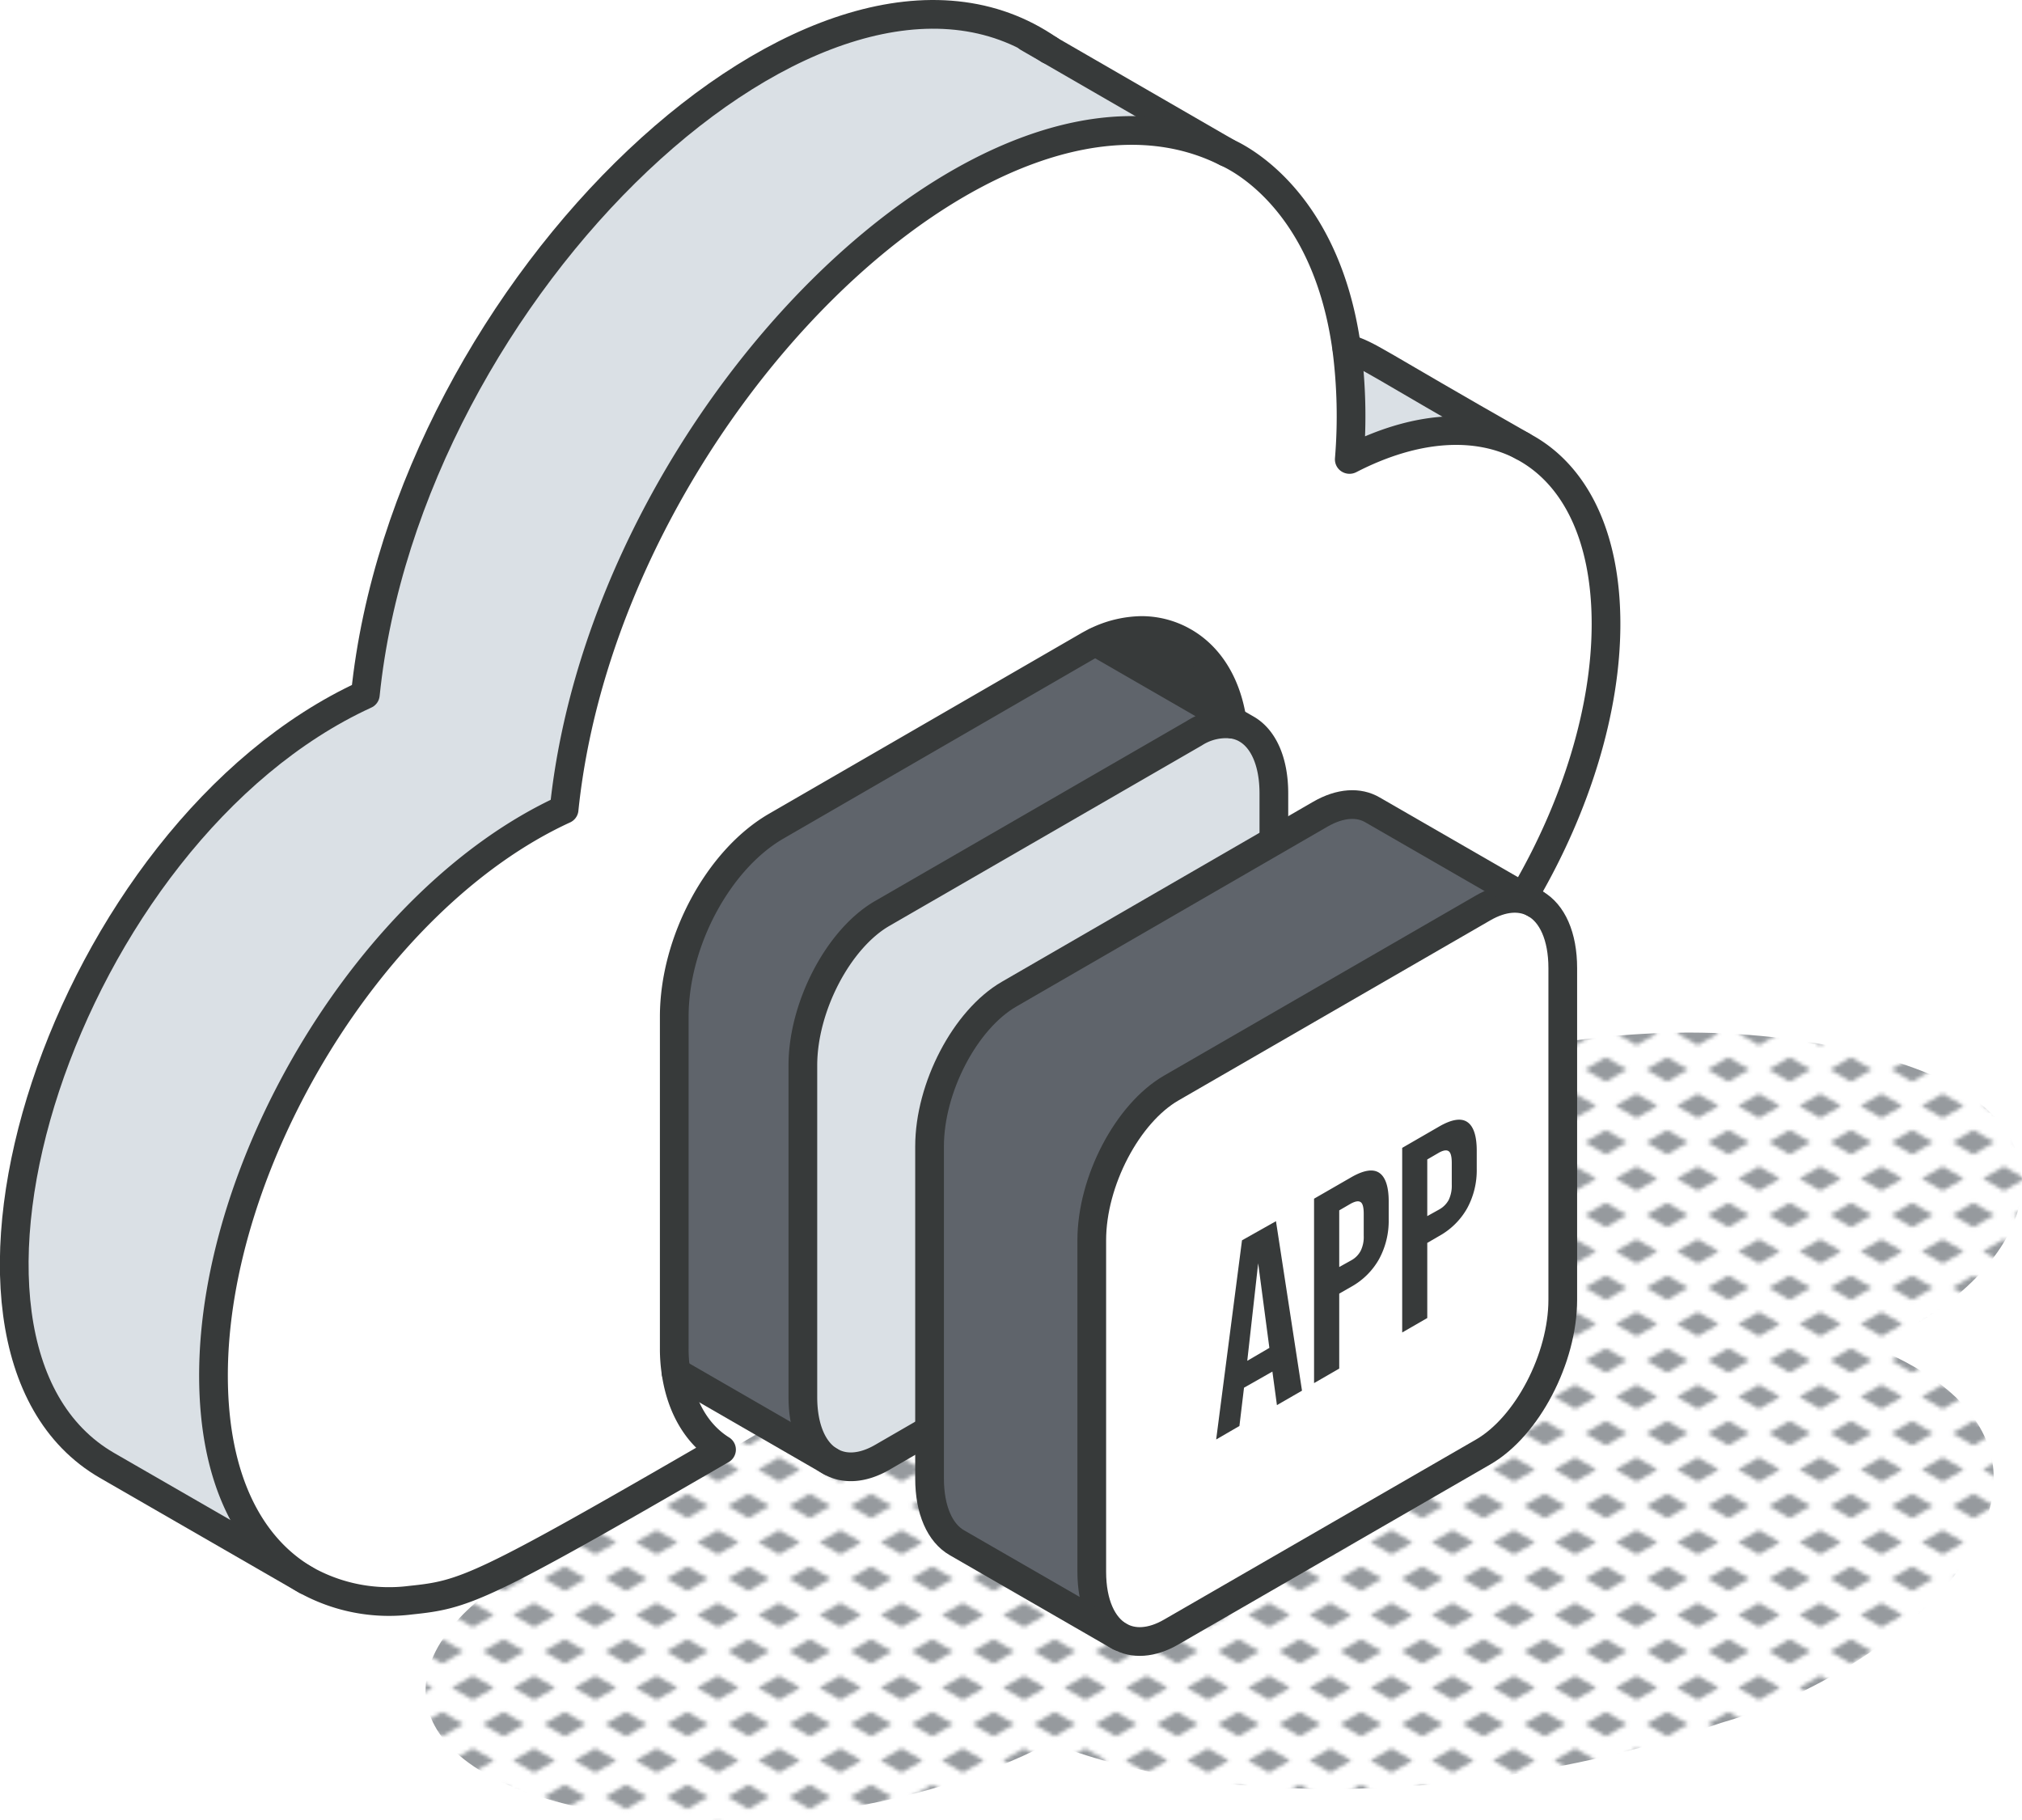
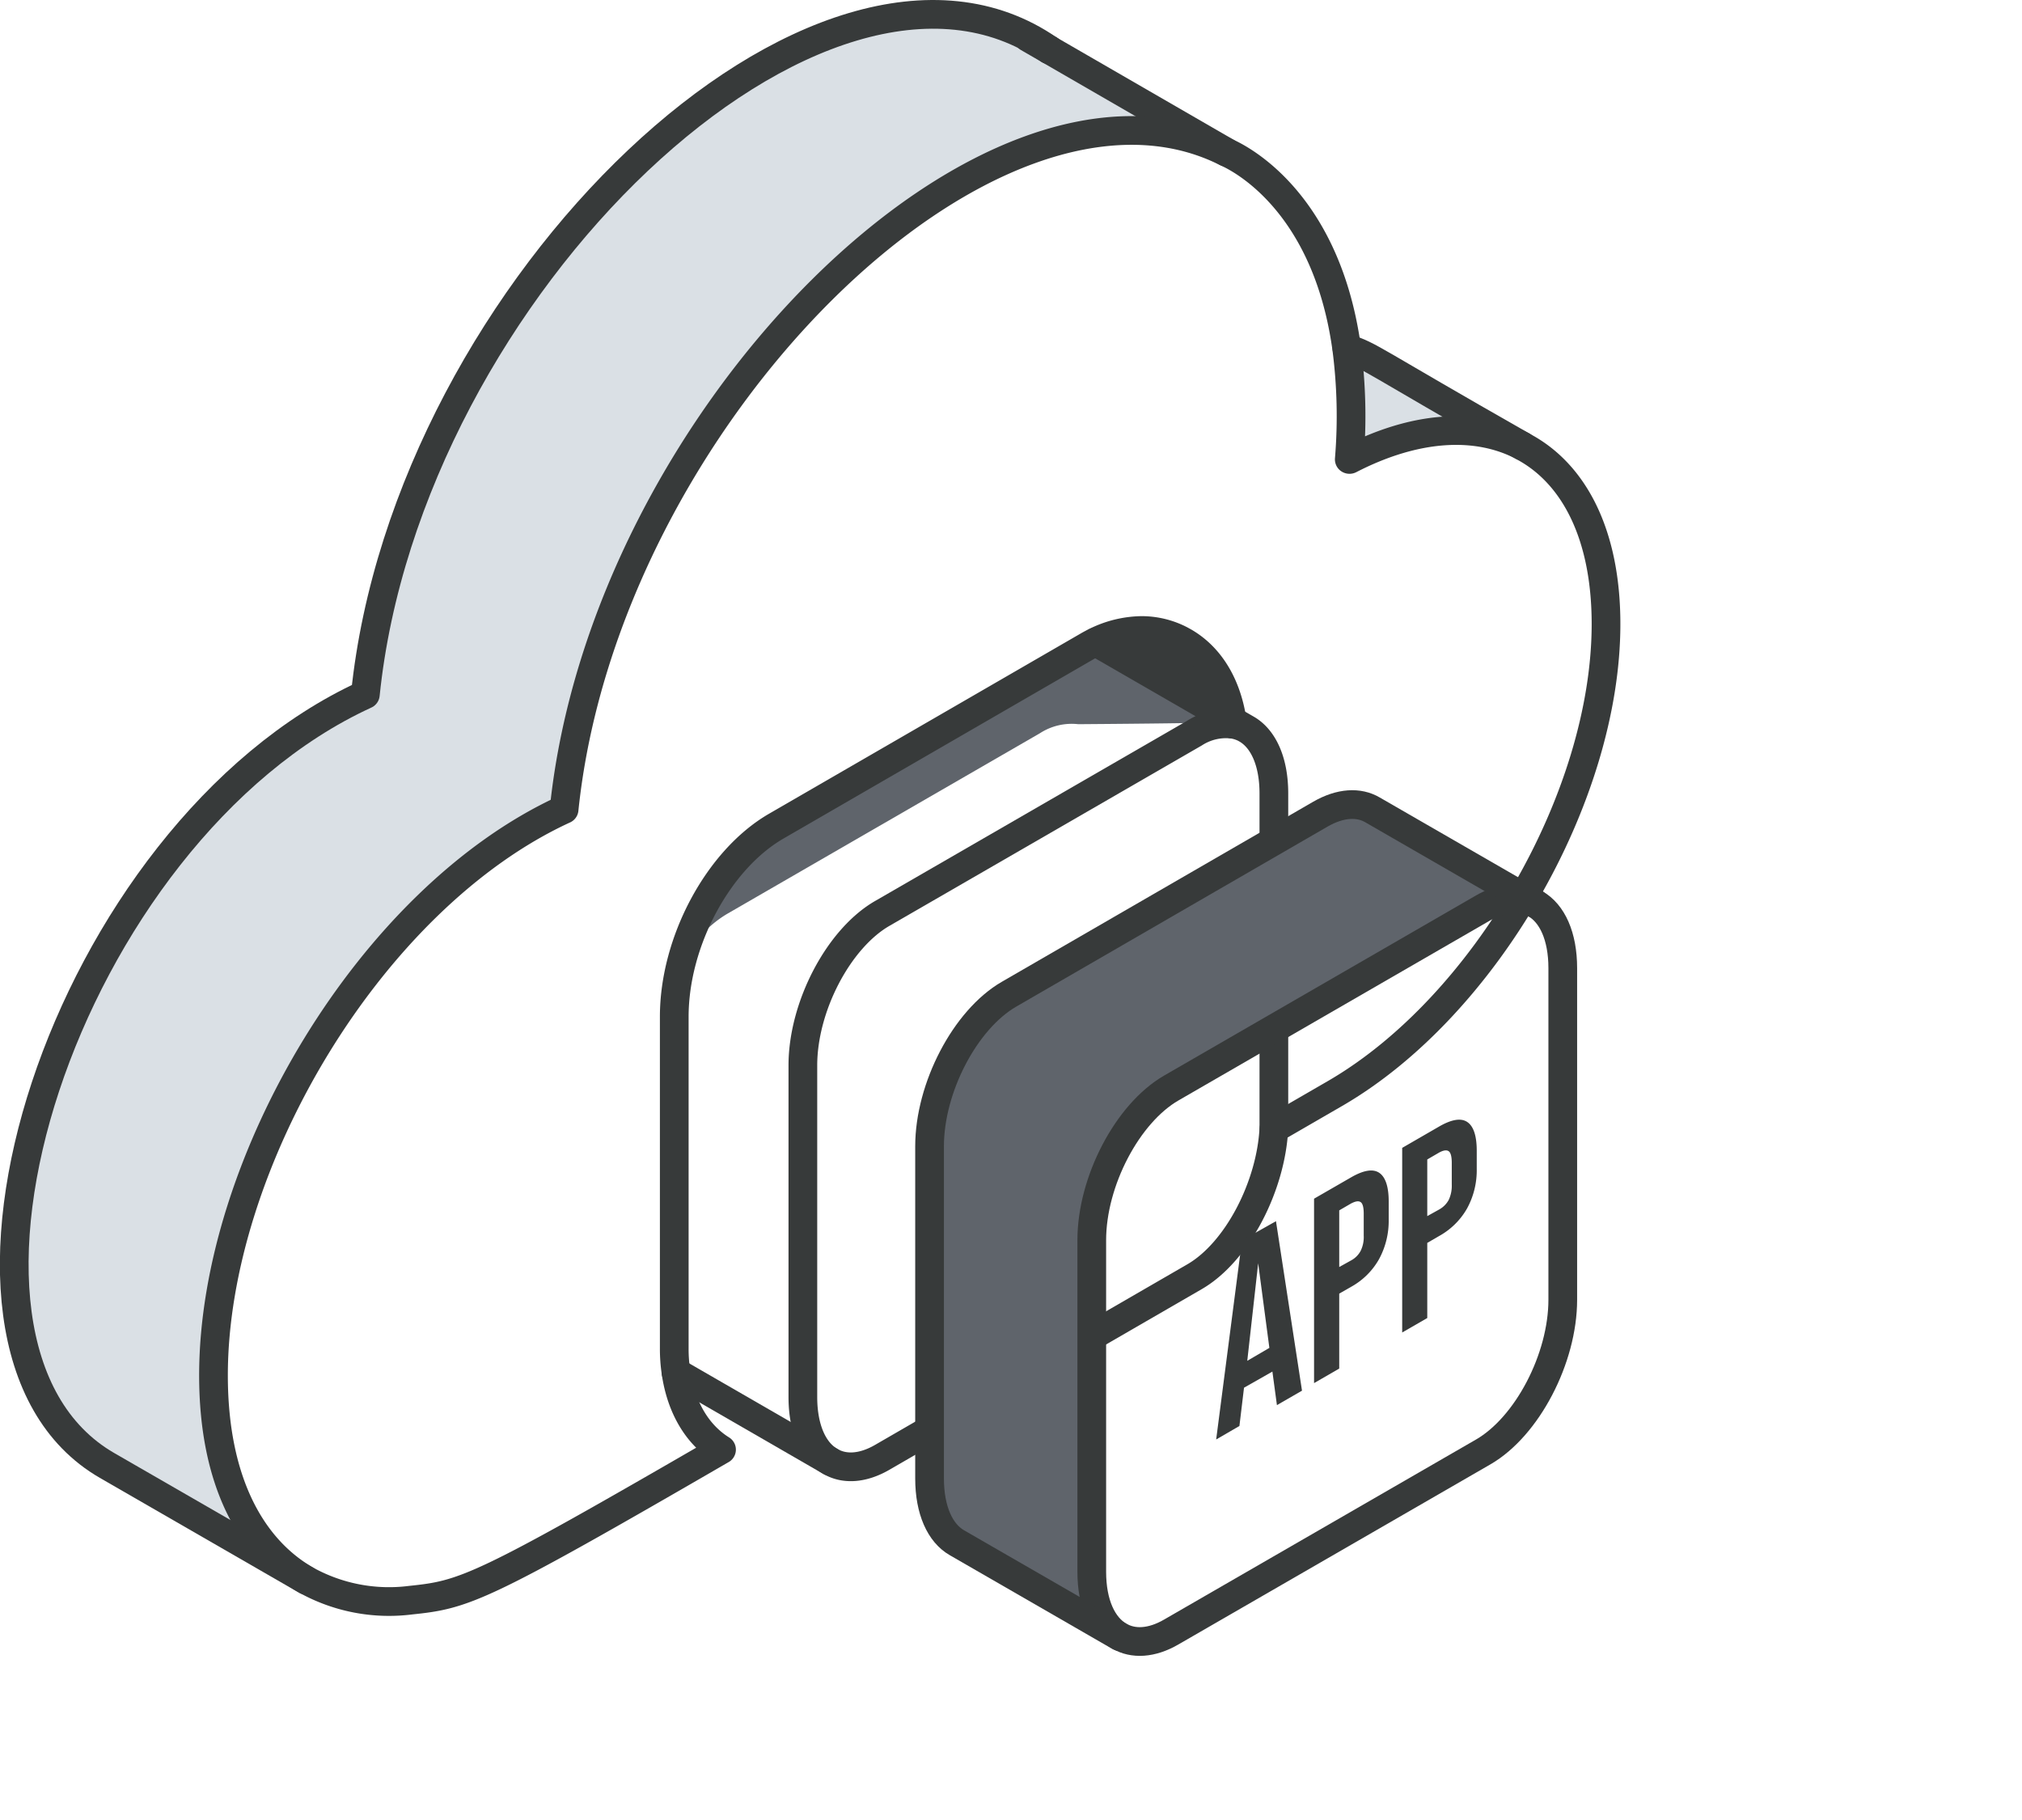
<svg xmlns="http://www.w3.org/2000/svg" viewBox="0 0 211.3 190.14">
  <defs>
    <style>.cls-1,.cls-8{fill:none;}.cls-2{fill:#969a9e;}.cls-3{fill:url(#New_Pattern_Swatch_3);}.cls-4{fill:#dae0e5;}.cls-5{fill:#5f646b;}.cls-6{fill:#373a3a;}.cls-7{fill:#fff;}.cls-8{stroke:#373a3a;stroke-linecap:round;stroke-linejoin:round;stroke-width:3px;}</style>
    <pattern id="New_Pattern_Swatch_3" data-name="New Pattern Swatch 3" width="16" height="19" patternTransform="translate(-2123.38 -47.85) scale(0.4)" patternUnits="userSpaceOnUse" viewBox="0 0 16 19">
      <rect class="cls-1" width="16" height="19" />
      <polygon class="cls-2" points="16 22.18 10.5 19 16 15.82 21.5 19 16 22.18" />
-       <polygon class="cls-2" points="8 12.68 2.5 9.5 8 6.33 13.5 9.5 8 12.68" />
      <polygon class="cls-2" points="0 22.18 -5.5 19 0 15.82 5.5 19 0 22.18" />
      <polygon class="cls-2" points="16 3.18 10.5 0 16 -3.17 21.5 0 16 3.18" />
      <polygon class="cls-2" points="0 3.18 -5.5 0 0 -3.17 5.5 0 0 3.18" />
    </pattern>
  </defs>
  <g id="Layer_2" data-name="Layer 2">
    <g id="icons_design" data-name="icons design">
-       <path class="cls-3" d="M197.35,110.73c-25.31-7.24-54.27,0-75.85,14.62L55,163.75C40.36,172.19,41.09,183,56.6,187.8c15,4.68,38.33,2.11,53.11-5.7,0,0,0,0,.05,0,20.06,7.82,48.7,5.43,70.06-2.07,21.19-6.06,43-28.17,15.89-39.31C213.72,132.64,218.48,116.77,197.35,110.73Z" />
      <path class="cls-4" d="M109.63,5.19C86-11.23,42.53,30,38.16,72.55c-31.37,14.4-48.7,68-27,80.55l20.82,12h0c-5.74-3.31-9.69-10.33-9.69-21.4,0-22.19,16.46-49.87,36.64-59.14,4.22-40.93,44.63-81,69.19-68.67L109.66,5.21Z" />
-       <path class="cls-4" d="M83.9,111.32V146c0,3.34,1.11,5.71,2.87,6.72,1.46.85,3.37.77,5.45-.44l32.59-18.81c4.49-2.59,8-9.47,8.3-15.51,0-.13,0-.25,0-.38V82.9c0-3.34-1.11-5.71-2.87-6.73l-.16-.09a4.36,4.36,0,0,0-1.28-.41,6.11,6.11,0,0,0-4,.94L92.22,95.43C87.62,98.07,83.9,105.19,83.9,111.32Z" />
-       <path class="cls-5" d="M128.76,75.31,114.5,67.08c-.27.13-.55.28-.82.44L81.09,86.34c-6,3.49-10.63,12-10.63,19.9V140.9a16.58,16.58,0,0,0,.18,2.49l16.13,9.31c-1.76-1-2.87-3.38-2.87-6.72V111.32c0-6.13,3.72-13.25,8.32-15.89l32.59-18.82a6.11,6.11,0,0,1,4-.94C128.79,75.55,128.78,75.44,128.76,75.31Z" />
+       <path class="cls-5" d="M128.76,75.31,114.5,67.08c-.27.13-.55.28-.82.44L81.09,86.34c-6,3.49-10.63,12-10.63,19.9V140.9a16.58,16.58,0,0,0,.18,2.49c-1.76-1-2.87-3.38-2.87-6.72V111.32c0-6.13,3.72-13.25,8.32-15.89l32.59-18.82a6.11,6.11,0,0,1,4-.94C128.79,75.55,128.78,75.44,128.76,75.31Z" />
      <path class="cls-6" d="M128.76,75.31c-.54-3.72-2.29-6.64-5-8.22l-.38-.21a8.88,8.88,0,0,0-4.1-1,10.84,10.84,0,0,0-4.79,1.18Z" />
      <path class="cls-7" d="M128.81,75.67a4.36,4.36,0,0,1,1.28.41l-1.33-.77C128.78,75.44,128.79,75.55,128.81,75.67Z" />
      <path class="cls-7" d="M114.5,67.08a11.16,11.16,0,0,1,4.79-1.18,8.88,8.88,0,0,1,4.1,1l.38.21c2.7,1.58,4.45,4.5,5,8.22l1.49.86c1.76,1,2.87,3.39,2.87,6.73,0,0,0,34.92,0,35l6.38-3.69c15.64-9,28.32-31,28.32-49.06,0-9.34-3.33-15.68-8.6-18.51l-.13-.08C154.3,44.1,147.94,44.43,141,48a.05.05,0,0,1-.05,0,54.92,54.92,0,0,0-.23-11.62C138.49,19.93,128.23,16,128.16,15.9,103.6,3.53,63.19,43.64,59,84.57c-20.18,9.27-36.64,37-36.64,59.14,0,11.07,4,18.09,9.69,21.4a17.88,17.88,0,0,0,10.89,2.09c5.69-.59,7.24-1.1,32.49-15.73-2.57-1.6-4.23-4.46-4.76-8.08a16.58,16.58,0,0,1-.18-2.49V106.24c0-7.85,4.58-16.41,10.63-19.9C81.09,86.34,114.23,67.22,114.5,67.08Z" />
      <path class="cls-4" d="M140.75,36.4A54.92,54.92,0,0,1,141,48a.05.05,0,0,0,.05,0c6.91-3.56,13.27-3.89,18.05-1.39C143.12,37.5,143.28,37.21,140.75,36.4Z" />
      <path class="cls-8" d="M159.08,46.6c-16-9.1-15.8-9.39-18.33-10.2" />
      <line class="cls-8" x1="109.63" y1="5.19" x2="107.44" y2="3.93" />
      <line class="cls-8" x1="128.16" y1="15.9" x2="109.66" y2="5.21" />
      <path class="cls-8" d="M32,165.12l-20.82-12c-21.73-12.56-4.4-66.15,27-80.55C42.53,30,86-11.23,109.63,5.19l0,0" />
      <path class="cls-8" d="M128.81,75.67c0-.12,0-.23-.05-.36-.56-3.72-2.29-6.64-5-8.22l-.38-.21a8.88,8.88,0,0,0-4.1-1,11.16,11.16,0,0,0-4.79,1.18c-.27.14-.55.28-.82.44L81.09,86.34c-6,3.49-10.63,12-10.63,19.9V140.9a16.58,16.58,0,0,0,.18,2.49c.53,3.62,2.19,6.48,4.76,8.08C50.15,166.1,48.6,166.61,42.91,167.2A17.88,17.88,0,0,1,32,165.11c-5.75-3.3-9.69-10.33-9.69-21.4,0-22.19,16.46-49.87,36.64-59.14,4.22-40.93,44.63-81,69.19-68.67.07.07,10.31,4,12.59,20.5A54.92,54.92,0,0,1,141,48a.05.05,0,0,0,.05,0c6.91-3.56,13.27-3.89,18.05-1.39l.13.08c5.27,2.83,8.6,9.17,8.6,18.51,0,18.06-12.68,40-28.32,49.06l-6.38,3.69" />
      <path class="cls-8" d="M114.49,67.08l15.76,9.09c1.76,1,2.87,3.39,2.87,6.73,0,0,0,34.91,0,35-.29,6-3.81,12.92-8.3,15.51L92.22,152.26c-2.08,1.21-4,1.29-5.45.44-1.76-1-2.87-3.38-2.87-6.72V111.32c0-6.13,3.72-13.25,8.32-15.89l32.59-18.82a6.11,6.11,0,0,1,4-.94,4.36,4.36,0,0,1,1.28.41" />
      <line class="cls-8" x1="86.77" y1="152.7" x2="70.64" y2="143.39" />
      <path class="cls-5" d="M97.12,119.78v34.66c0,3.34,1.11,5.7,2.86,6.72l17,9.8c-1.77-1-2.88-3.38-2.88-6.72V129.58c0-6.13,3.72-13.25,8.32-15.9L155,94.86c2-1.15,3.83-1.27,5.28-.52l-16.82-9.71c-1.45-.85-3.36-.76-5.44.43l-32.59,18.82C100.84,106.53,97.12,113.65,97.12,119.78Z" />
-       <path class="cls-7" d="M114.09,129.58v34.66c0,3.34,1.11,5.71,2.88,6.72,1.45.85,3.36.77,5.44-.44L155,151.71c4.59-2.65,8.31-9.77,8.31-15.9V101.16c0-3.35-1.11-5.71-2.87-6.73l-.16-.09c-1.45-.75-3.28-.63-5.28.52l-32.59,18.82C117.81,116.33,114.09,123.45,114.09,129.58Z" />
      <path class="cls-8" d="M160.44,94.43c1.76,1,2.87,3.38,2.87,6.73v34.65c0,6.13-3.72,13.25-8.31,15.9l-32.59,18.81c-2.08,1.21-4,1.28-5.44.44-1.76-1-2.88-3.38-2.88-6.72V129.58c0-6.13,3.72-13.25,8.32-15.9L155,94.86c2-1.15,3.83-1.27,5.28-.52" />
      <path class="cls-8" d="M117,171l-17-9.8c-1.75-1-2.86-3.38-2.86-6.72V119.78c0-6.13,3.72-13.25,8.31-15.9L138,85.06c2.08-1.19,4-1.28,5.44-.43l17,9.8" />
      <path class="cls-6" d="M129.79,129.6l3.55-2,2.72,17.71-2.62,1.51-.48-3.55v.05L130,145l-.48,4-2.43,1.41Zm2.86,11.24L131.48,132l0,0-1.14,10.19Z" />
      <path class="cls-6" d="M137.32,125.25l3.87-2.23c1.3-.75,2.28-.91,2.93-.48s1,1.43,1,3v1.9a8.38,8.38,0,0,1-1,4.11,7.52,7.52,0,0,1-2.93,2.91l-1.24.71V143l-2.63,1.52Zm3.87,6.45a2.44,2.44,0,0,0,1-1,3.28,3.28,0,0,0,.32-1.59v-2.28c0-.66-.1-1.07-.32-1.22s-.53-.1-1,.14l-1.24.72v5.92Z" />
      <path class="cls-6" d="M146.53,119.94l3.86-2.23c1.3-.75,2.28-.91,2.93-.48s1,1.42,1,3v1.9a8.31,8.31,0,0,1-1,4.12,7.56,7.56,0,0,1-2.93,2.9l-1.24.72v7.85l-2.62,1.51Zm3.86,6.44a2.51,2.51,0,0,0,1-1,3.43,3.43,0,0,0,.32-1.59v-2.28c0-.67-.11-1.07-.32-1.22s-.54-.11-1,.14l-1.24.72v5.92Z" />
    </g>
  </g>
</svg>